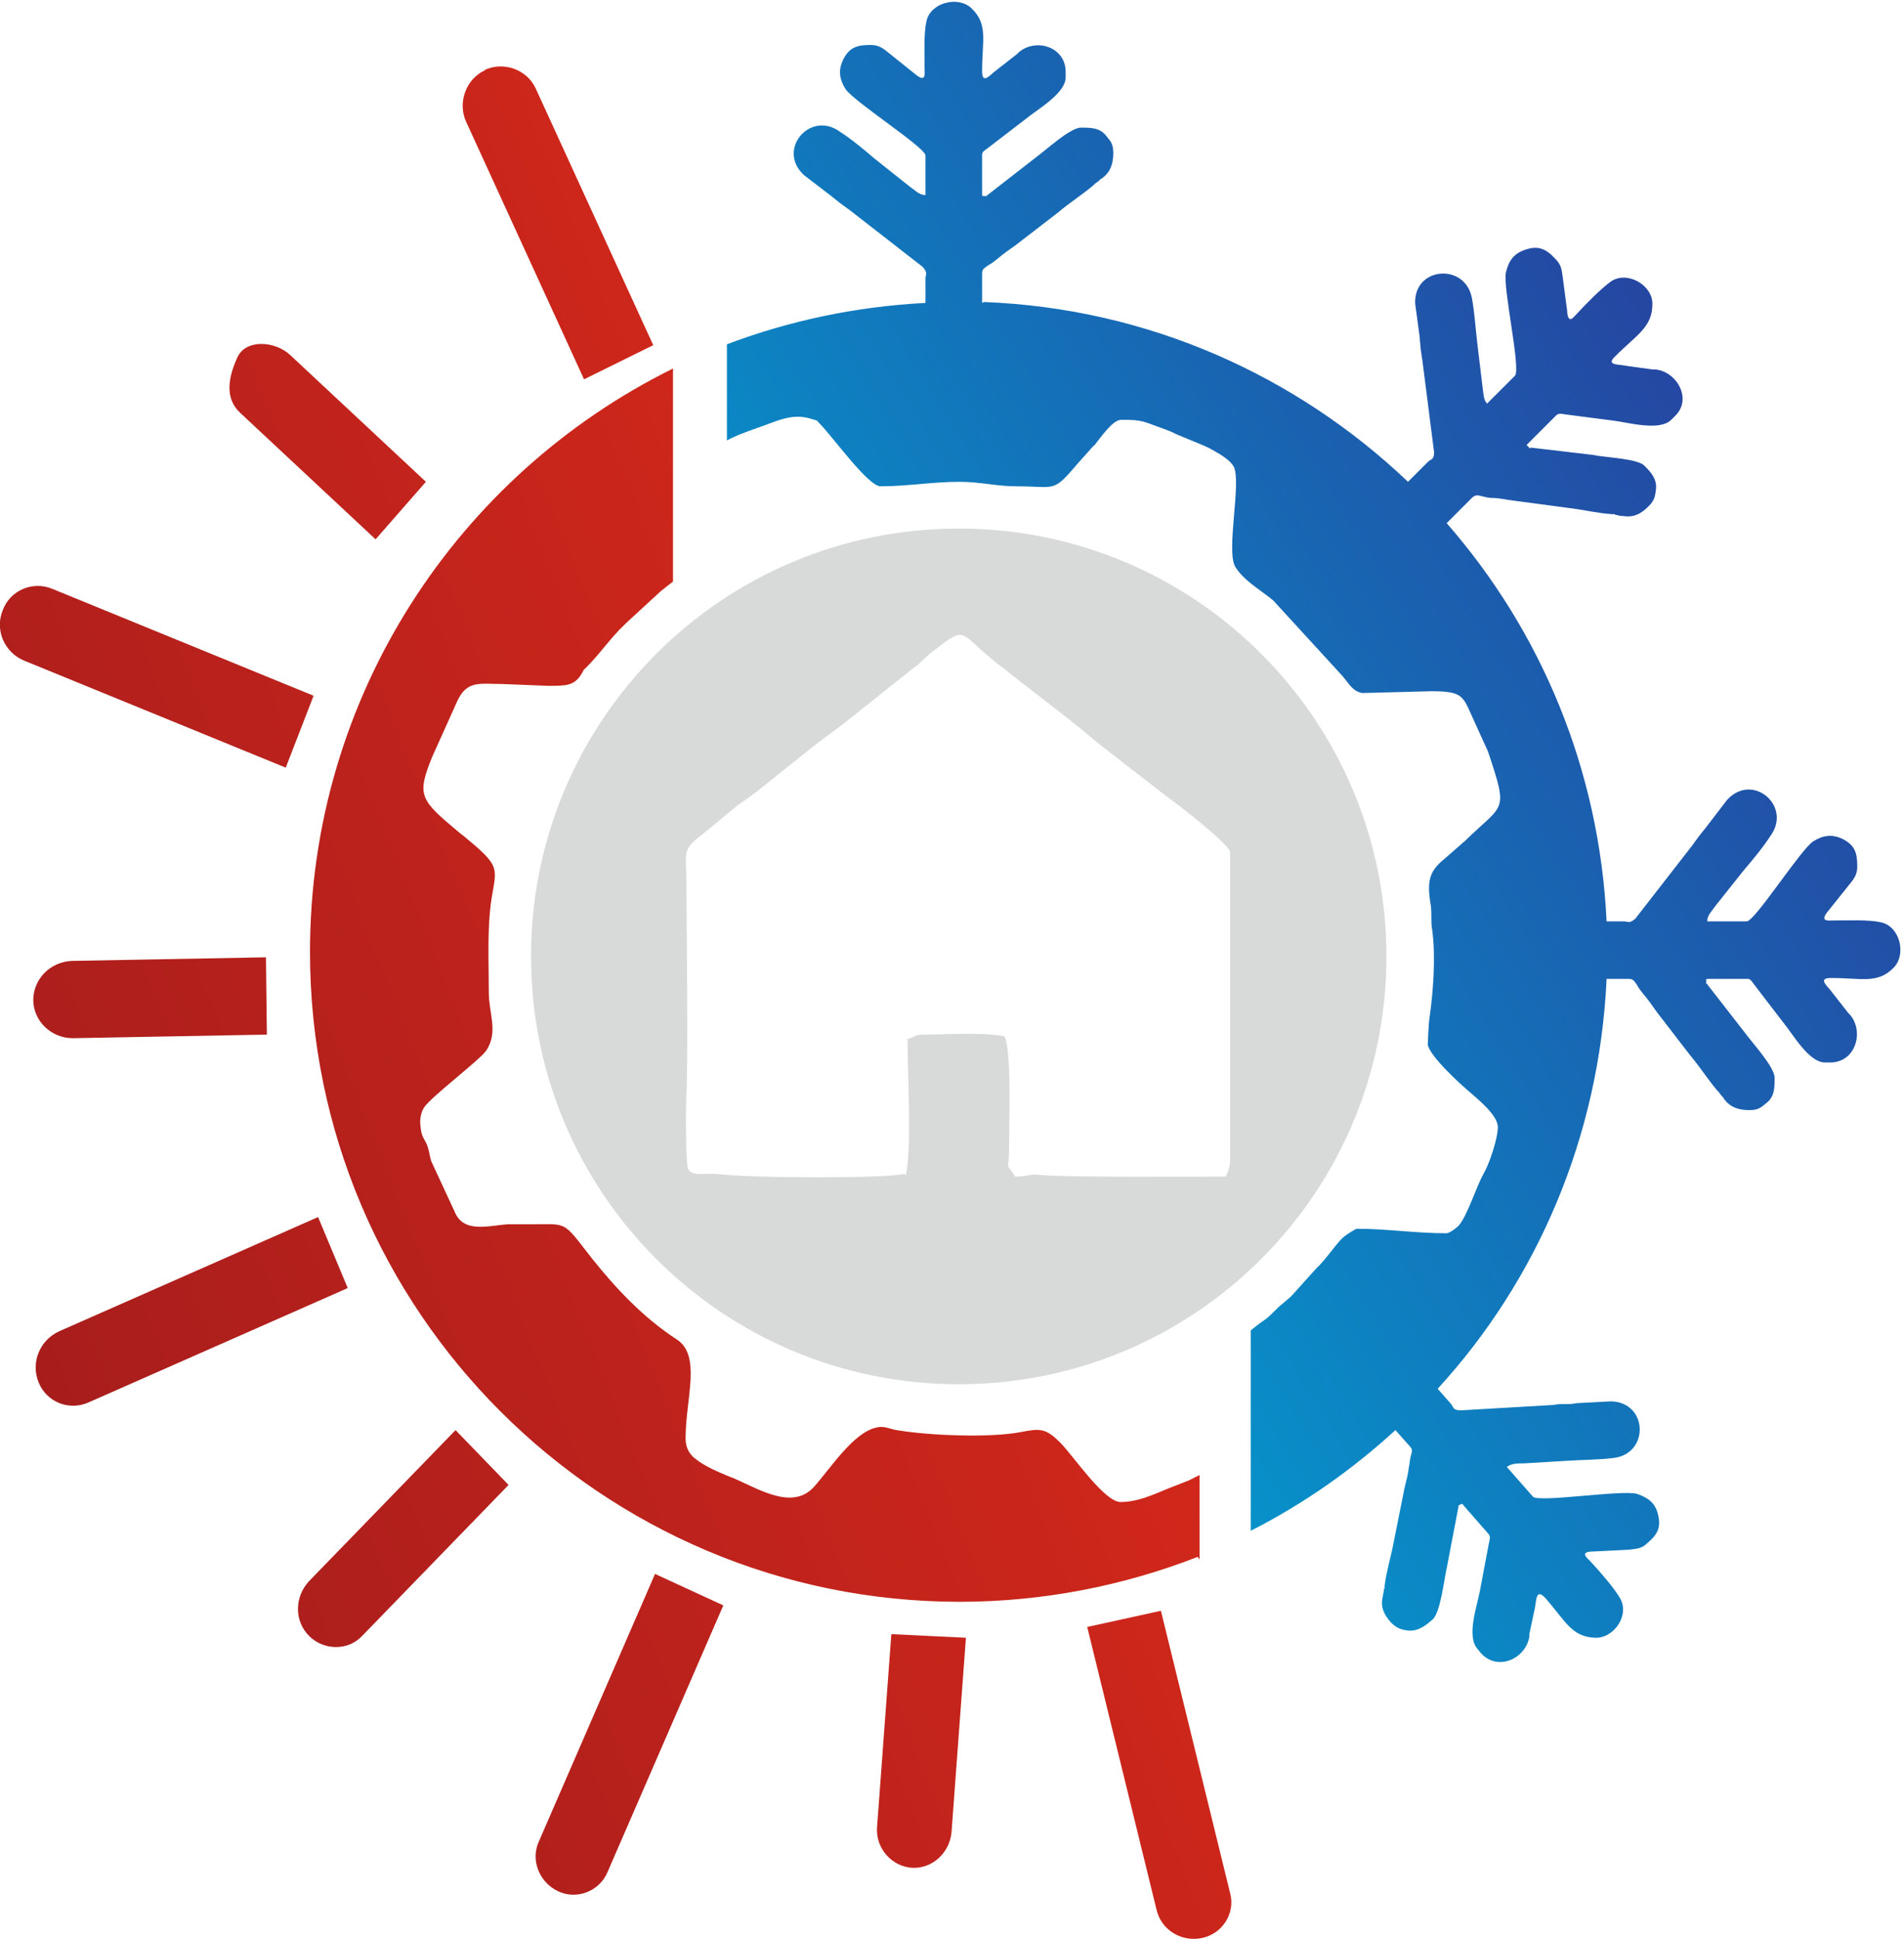
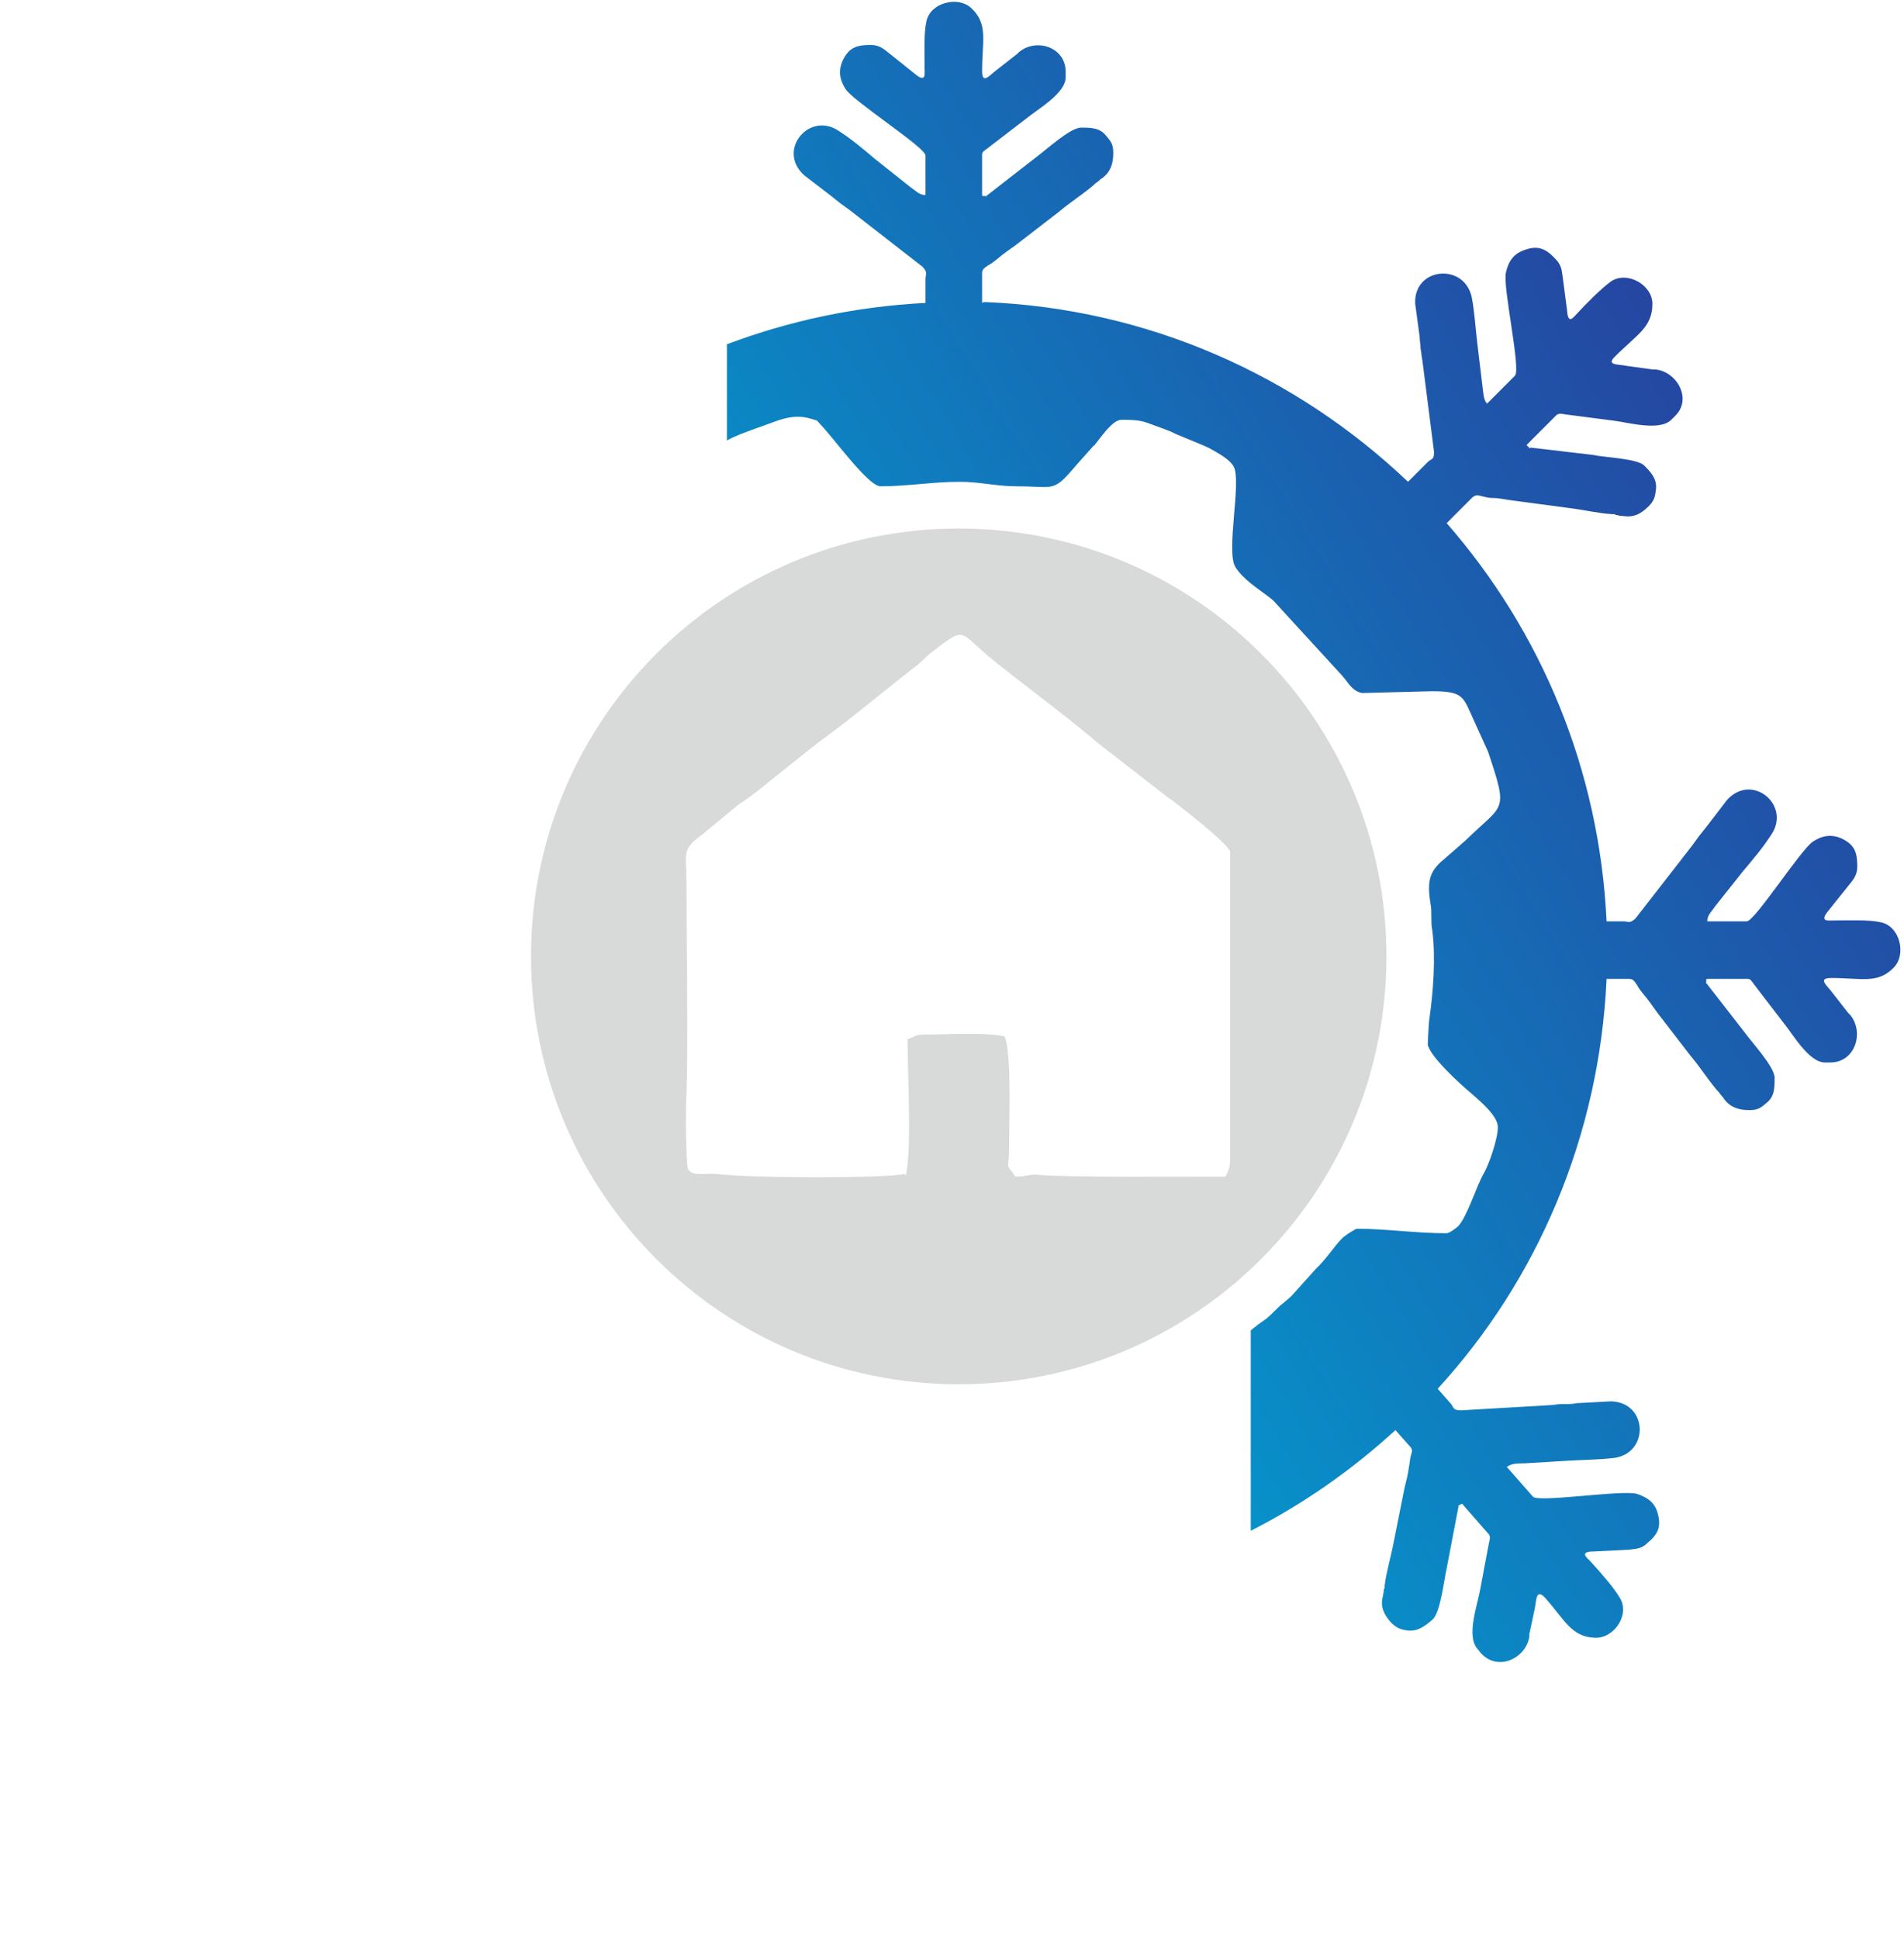
<svg xmlns="http://www.w3.org/2000/svg" xml:space="preserve" width="100%" height="100%" version="1.1" style="shape-rendering:geometricPrecision; text-rendering:geometricPrecision; image-rendering:optimizeQuality; fill-rule:evenodd; clip-rule:evenodd" viewBox="0 0 2.119 2.157">
  <defs>
    <style type="text/css"> .fil0 {fill:#D8D9D9} .fil1 {fill:url(#id0)} .fil2 {fill:url(#id1)} </style>
    <linearGradient id="id0" gradientUnits="userSpaceOnUse" x1="1.376" y1="0.838" x2="-0.006" y2="1.392">
      <stop offset="0" style="stop-opacity:1; stop-color:#DD2A1B" />
      <stop offset="1" style="stop-opacity:1; stop-color:#A81D1C" />
    </linearGradient>
    <linearGradient id="id1" gradientUnits="userSpaceOnUse" x1="0.835" y1="1.31" x2="2.094" y2="0.541">
      <stop offset="0" style="stop-opacity:1; stop-color:#00A3D3" />
      <stop offset="1" style="stop-opacity:1; stop-color:#283F9E" />
    </linearGradient>
  </defs>
  <g id="Layer_x0020_1">
    <g id="_3041072013152">
      <path class="fil0" d="M1.067 0.588c0.263,0 0.476,0.213 0.476,0.476 0,0.263 -0.213,0.476 -0.476,0.476 -0.263,0 -0.476,-0.213 -0.476,-0.476 0,-0.263 0.213,-0.476 0.476,-0.476zm-0.059 0.72c0.007,-0.029 0.002,-0.114 0.002,-0.152 0.008,-0.002 0.008,-0.005 0.017,-0.005 0.025,0 0.069,-0.003 0.091,0.002 0.008,0.017 0.005,0.096 0.005,0.125 -0,0.027 -0.005,0.013 0.007,0.031 0.013,0 0.015,-0.003 0.026,-0.002 0.032,0.003 0.162,0.002 0.208,0.002 0.003,-0.006 0.005,-0.011 0.005,-0.019l0 -0.342c0,-0.008 -0.059,-0.054 -0.072,-0.063l-0.076 -0.059c-0,-0 -0.001,-0.001 -0.001,-0.001l-0.018 -0.015c-0.007,-0.005 -0.012,-0.01 -0.019,-0.015l-0.058 -0.045c-0.007,-0.006 -0.012,-0.009 -0.019,-0.015 -0.041,-0.033 -0.029,-0.04 -0.071,-0.008l-0.014 0.013c-0.001,0 -0.002,0.002 -0.003,0.002l-0.074 0.059c-0.014,0.011 -0.027,0.02 -0.041,0.031l-0.06 0.048c-0.008,0.006 -0.013,0.01 -0.021,0.015l-0.04 0.033c-0.024,0.018 -0.018,0.019 -0.018,0.056 0,0.053 0.002,0.184 -0,0.233 -0.001,0.012 -0.001,0.08 0.002,0.084 0.005,0.008 0.019,0.004 0.031,0.005 0.043,0.005 0.187,0.005 0.21,-0z" />
-       <path class="fil1" d="M0.264 0.398l0 -0c0.009,-0.021 0.042,-0.019 0.059,-0.003l0.151 0.141 -0.056 0.064 -0.151 -0.141c-0.017,-0.016 -0.013,-0.039 -0.003,-0.061zm1.069 1.334c-0.082,0.032 -0.172,0.05 -0.265,0.05 -0.399,0 -0.723,-0.324 -0.723,-0.723 0,-0.285 0.165,-0.531 0.404,-0.649l0 0.237c-0.004,0.003 -0.009,0.007 -0.014,0.011l-0.038 0.035c-0,0 -0.002,0.002 -0.002,0.002 -0.015,0.014 -0.027,0.032 -0.042,0.047 -0.006,0.006 -0.001,0 -0.006,0.008 -0.008,0.013 -0.017,0.013 -0.037,0.013l-0.05 -0.002c-0.026,0 -0.041,-0.005 -0.052,0.021l-0.027 0.06c-0.018,0.044 -0.013,0.048 0.031,0.085l0.004 0.003c0.041,0.034 0.037,0.034 0.031,0.07 -0.005,0.033 -0.003,0.07 -0.003,0.104 0,0.024 0.011,0.044 -0.003,0.065 -0.008,0.011 -0.061,0.051 -0.069,0.063 -0.004,0.006 -0.005,0.015 -0.004,0.021 0.001,0.011 0.003,0.012 0.007,0.02 0.003,0.008 0.003,0.013 0.005,0.019l0.026 0.056c0.01,0.025 0.039,0.015 0.06,0.014 0.009,-0 0.018,0 0.027,0 0.039,-0 0.033,-0.004 0.065,0.037 0.027,0.034 0.058,0.067 0.095,0.091 0.028,0.018 0.01,0.066 0.01,0.11 0,0.009 0.003,0.017 0.011,0.023 0.01,0.008 0.024,0.014 0.036,0.019 0.028,0.01 0.07,0.041 0.096,0.012 0.018,-0.02 0.044,-0.061 0.07,-0.066 0.008,-0.002 0.015,0.002 0.022,0.003 0.035,0.006 0.104,0.009 0.139,0.002 0.021,-0.004 0.027,-0.004 0.043,0.012 0.014,0.014 0.049,0.066 0.067,0.066 0.019,0 0.036,-0.008 0.053,-0.015l0.023 -0.009c0.004,-0.002 0.008,-0.004 0.012,-0.006l0 0.094zm-0.317 0.346c-0.023,-0.001 -0.041,-0.021 -0.04,-0.044l0.016 -0.216 0.083 0.004 -0.016 0.216c-0.002,0.023 -0.021,0.041 -0.044,0.04zm0.322 0.078l0 0c-0.023,0.005 -0.046,-0.009 -0.051,-0.032l-0.077 -0.314 0.082 -0.018 0.077 0.314c0.006,0.022 -0.008,0.045 -0.031,0.05zm-0.717 -0.052l0 0c-0.021,-0.01 -0.031,-0.035 -0.021,-0.056l0.129 -0.297 0.076 0.035 -0.129 0.297c-0.009,0.021 -0.034,0.031 -0.055,0.021zm-0.277 -0.284l0 0c-0.017,-0.017 -0.016,-0.044 0,-0.061l0.163 -0.168 0.059 0.061 -0.163 0.168c-0.016,0.017 -0.043,0.016 -0.059,-0zm-0.301 -0.282l0 -0c-0.009,-0.022 0.001,-0.047 0.023,-0.057l0.288 -0.127 0.033 0.079 -0.288 0.127c-0.022,0.01 -0.047,-0 -0.056,-0.022zm-0.006 -0.425l0 0c0,-0.024 0.019,-0.043 0.043,-0.044l0.216 -0.004 0.001 0.086 -0.216 0.004c-0.024,0 -0.044,-0.019 -0.044,-0.043zm0.502 -1.035c0.021,-0.01 0.047,-0.001 0.057,0.02l0.131 0.286 -0.077 0.038 -0.131 -0.286c-0.01,-0.021 -0.001,-0.048 0.021,-0.058zm-0.536 0.601c0.008,-0.022 0.033,-0.033 0.055,-0.024l0.291 0.119 -0.031 0.08 -0.291 -0.119c-0.022,-0.009 -0.033,-0.034 -0.024,-0.056z" />
      <path class="fil2" d="M1.095 0.336c0.183,0.007 0.348,0.082 0.472,0.2l0.022 -0.022c0.004,-0.004 0.007,-0.002 0.007,-0.011l-0.013 -0.102c-0.001,-0.005 -0.001,-0.008 -0.002,-0.013 -0,-0.005 -0.001,-0.008 -0.001,-0.013l-0.005 -0.037c-0.002,-0.041 0.055,-0.046 0.063,-0.007 0.003,0.016 0.004,0.033 0.006,0.05l0.006 0.05c0.001,0.007 0.001,0.014 0.005,0.018l0.031 -0.031c0.007,-0.007 -0.014,-0.1 -0.01,-0.115 0.003,-0.013 0.009,-0.021 0.021,-0.025 0.014,-0.005 0.023,-0.002 0.034,0.01 0.006,0.006 0.007,0.011 0.008,0.019l0.005 0.038c0.001,0.017 0.007,0.008 0.011,0.004 0.011,-0.012 0.027,-0.028 0.038,-0.036 0.018,-0.012 0.046,0.004 0.046,0.025 0,0.026 -0.017,0.034 -0.041,0.058 -0.012,0.011 0.004,0.009 0.012,0.011l0.029 0.004c0,0 0.001,0 0.001,0l0.002 0c0.024,0.002 0.042,0.033 0.022,0.052l-0.004 0.004c-0.013,0.013 -0.048,0.003 -0.064,0.001l-0.054 -0.007c-0.005,-0.001 -0.008,-0.001 -0.01,0.001l-0.031 0.031c-0.003,0.003 -0.002,0.002 -0,0.004 0.003,0.004 0,0.001 0.003,0.001l0.068 0.008c0.014,0.003 0.05,0.004 0.058,0.012 0.008,0.008 0.014,0.015 0.013,0.026 -0.001,0.007 -0.001,0.012 -0.008,0.019 -0.009,0.009 -0.017,0.013 -0.029,0.011 -0.002,-0 -0.004,-0 -0.006,-0.001 -0.002,-0 -0.002,-0 -0.003,-0.001l-0.003 -0c-0.016,-0.001 -0.032,-0.005 -0.049,-0.007l-0.06 -0.008c-0.009,-0.001 -0.016,-0.003 -0.024,-0.003 -0.004,-0 -0.008,-0.001 -0.012,-0.002 -0.004,-0.001 -0.007,-0.002 -0.011,0.002l-0.028 0.028c0.105,0.12 0.17,0.274 0.178,0.443l0.019 0c0.005,0 0.006,0.003 0.013,-0.003l0.063 -0.081c0.003,-0.004 0.005,-0.007 0.008,-0.011 0.003,-0.004 0.005,-0.006 0.008,-0.01l0.023 -0.03c0.028,-0.031 0.072,0.006 0.049,0.039 -0.009,0.014 -0.02,0.027 -0.031,0.04l-0.031 0.039c-0.004,0.006 -0.009,0.01 -0.009,0.017l0.044 0c0.009,0 0.06,-0.08 0.074,-0.089 0.011,-0.007 0.021,-0.008 0.032,-0.003 0.014,0.007 0.017,0.015 0.017,0.031 0,0.008 -0.003,0.013 -0.008,0.019l-0.024 0.03c-0.011,0.013 -0,0.011 0.006,0.011 0.016,-0 0.039,-0.001 0.052,0.002 0.021,0.004 0.029,0.035 0.015,0.05 -0.018,0.019 -0.036,0.012 -0.07,0.012 -0.016,-0 -0.004,0.009 0.001,0.016l0.018 0.023c0,0 0,0 0.001,0.001l0.001 0.001c0.016,0.019 0.006,0.053 -0.022,0.053l-0.006 0c-0.018,0 -0.036,-0.032 -0.046,-0.044l-0.033 -0.043c-0.003,-0.004 -0.004,-0.006 -0.007,-0.006l-0.043 0c-0.004,0 -0.003,-0 -0.003,0.003 -0.001,0.005 -0,0 0.001,0.003l0.042 0.054c0.008,0.011 0.033,0.038 0.033,0.05 0,0.011 -0,0.021 -0.009,0.028 -0.006,0.005 -0.009,0.008 -0.019,0.008 -0.012,0 -0.021,-0.003 -0.028,-0.012 -0.001,-0.002 -0.002,-0.003 -0.004,-0.005 -0.001,-0.002 -0.001,-0.001 -0.002,-0.003l-0.002 -0.002c-0.011,-0.013 -0.019,-0.026 -0.03,-0.039l-0.037 -0.048c-0.005,-0.007 -0.009,-0.013 -0.015,-0.02 -0.003,-0.004 -0.005,-0.006 -0.007,-0.01 -0.003,-0.004 -0.004,-0.007 -0.009,-0.007l-0.025 0c-0.008,0.175 -0.077,0.335 -0.188,0.456l0.015 0.017c0.003,0.004 0.002,0.007 0.011,0.007l0.103 -0.006c0.005,-0.001 0.008,-0.001 0.013,-0.001 0.005,-0 0.008,-0 0.013,-0.001l0.038 -0.002c0.041,0.001 0.043,0.058 0.003,0.063 -0.017,0.002 -0.033,0.002 -0.05,0.003l-0.05 0.003c-0.007,0 -0.014,-0 -0.019,0.004l0.029 0.033c0.006,0.007 0.1,-0.008 0.116,-0.003 0.012,0.004 0.02,0.01 0.023,0.022 0.004,0.015 0,0.023 -0.012,0.033 -0.006,0.006 -0.012,0.006 -0.02,0.007l-0.039 0.002c-0.017,0 -0.008,0.007 -0.004,0.011 0.011,0.012 0.026,0.029 0.033,0.041 0.011,0.019 -0.007,0.045 -0.028,0.044 -0.026,-0.001 -0.033,-0.019 -0.055,-0.044 -0.011,-0.012 -0.01,0.003 -0.012,0.012l-0.006 0.028c-0,0 -0,0.001 -0,0.001l-0 0.002c-0.004,0.024 -0.035,0.039 -0.054,0.018l-0.004 -0.005c-0.012,-0.014 0,-0.048 0.003,-0.064l0.01 -0.053c0.001,-0.005 0.002,-0.007 0,-0.01l-0.028 -0.032c-0.002,-0.003 -0.002,-0.002 -0.004,-0.001 -0.004,0.002 -0.001,0 -0.002,0.003l-0.013 0.068c-0.003,0.013 -0.007,0.05 -0.016,0.057 -0.008,0.007 -0.016,0.013 -0.027,0.012 -0.007,-0.001 -0.012,-0.002 -0.019,-0.009 -0.008,-0.009 -0.012,-0.018 -0.009,-0.029 0,-0.002 0.001,-0.004 0.001,-0.006 0,-0.002 0,-0.002 0.001,-0.003l0 -0.003c0.002,-0.016 0.007,-0.032 0.01,-0.048l0.012 -0.06c0.002,-0.009 0.004,-0.015 0.005,-0.024 0.001,-0.004 0.001,-0.008 0.002,-0.012 0.001,-0.004 0.003,-0.007 -0.001,-0.011l-0.016 -0.018c-0.048,0.044 -0.102,0.082 -0.161,0.112l0 -0.223c0.005,-0.004 0.01,-0.008 0.016,-0.012 0.008,-0.006 0.013,-0.013 0.021,-0.019l0.007 -0.006c0,-0 0.001,-0.001 0.001,-0.001 0,-0 0.001,-0.001 0.001,-0.001l0.027 -0.03c0.012,-0.011 0.025,-0.032 0.032,-0.036 0.002,-0.002 0.012,-0.008 0.013,-0.008 0.034,0 0.065,0.005 0.1,0.005 0.003,0 0.011,-0.006 0.013,-0.008 0.01,-0.011 0.02,-0.044 0.028,-0.058 0.006,-0.01 0.016,-0.039 0.016,-0.052 0,-0.013 -0.021,-0.03 -0.03,-0.038 -0.011,-0.009 -0.046,-0.041 -0.048,-0.054 -0,-0.002 0.001,-0.025 0.002,-0.03 0.004,-0.028 0.007,-0.067 0.003,-0.097 -0.002,-0.01 -0,-0.02 -0.002,-0.03 -0.004,-0.025 -0.001,-0.036 0.015,-0.049l0.024 -0.021c0.043,-0.042 0.048,-0.03 0.025,-0.099l-0.015 -0.033c-0.013,-0.028 -0.011,-0.034 -0.048,-0.034l-0.077 0.002c-0.011,-0.002 -0.015,-0.011 -0.022,-0.019l-0.077 -0.084c-0.001,-0.001 -0.004,-0.003 -0.005,-0.004 -0.013,-0.01 -0.028,-0.019 -0.037,-0.033 -0.011,-0.017 0.007,-0.095 -0.002,-0.112 -0.004,-0.007 -0.014,-0.013 -0.021,-0.017 -0.007,-0.004 -0.005,-0.003 -0.014,-0.007l-0.029 -0.012c-0.006,-0.003 -0.006,-0.003 -0.014,-0.006 -0.023,-0.008 -0.022,-0.01 -0.047,-0.01 -0.01,0 -0.023,0.02 -0.029,0.027 -0,0.001 -0.002,0.002 -0.002,0.002l-0.017 0.019c-0.029,0.034 -0.024,0.026 -0.069,0.026 -0.022,-0 -0.04,-0.005 -0.063,-0.005 -0.03,0 -0.058,0.005 -0.088,0.005 -0.014,0 -0.053,-0.055 -0.068,-0.07 -0.005,-0.005 0,-0.002 -0.009,-0.005 -0.022,-0.007 -0.039,0.003 -0.06,0.01 -0.011,0.004 -0.023,0.008 -0.034,0.014l0 -0.107c0.069,-0.026 0.143,-0.042 0.221,-0.046l0 -0.027c0,-0.005 0.003,-0.006 -0.003,-0.013l-0.081 -0.063c-0.004,-0.003 -0.007,-0.005 -0.011,-0.008 -0.004,-0.003 -0.006,-0.005 -0.01,-0.008l-0.03 -0.023c-0.031,-0.028 0.006,-0.072 0.039,-0.049 0.014,0.009 0.027,0.02 0.04,0.031l0.039 0.031c0.006,0.004 0.01,0.009 0.017,0.009l0 -0.044c0,-0.009 -0.08,-0.06 -0.089,-0.074 -0.007,-0.011 -0.008,-0.021 -0.003,-0.032 0.007,-0.014 0.015,-0.017 0.031,-0.017 0.008,0 0.013,0.003 0.019,0.008l0.03 0.024c0.013,0.011 0.011,0 0.011,-0.006 -0,-0.016 -0.001,-0.039 0.002,-0.052 0.004,-0.021 0.035,-0.029 0.05,-0.015 0.019,0.018 0.012,0.036 0.012,0.07 -0,0.016 0.009,0.004 0.016,-0.001l0.023 -0.018c0,-0 0,-0 0.001,-0.001l0.001 -0.001c0.019,-0.016 0.052,-0.006 0.052,0.022l0 0.006c0,0.018 -0.032,0.036 -0.044,0.046l-0.043 0.033c-0.004,0.003 -0.006,0.004 -0.006,0.007l0 0.043c0,0.004 -0,0.003 0.003,0.003 0.005,0.001 0,0 0.003,-0.001l0.054 -0.042c0.011,-0.008 0.038,-0.033 0.05,-0.033 0.011,0 0.021,0 0.028,0.009 0.005,0.006 0.008,0.009 0.008,0.019 0,0.012 -0.003,0.021 -0.012,0.028 -0.002,0.001 -0.003,0.002 -0.005,0.004 -0.002,0.001 -0.001,0.001 -0.003,0.002l-0.002 0.002c-0.013,0.011 -0.026,0.019 -0.039,0.03l-0.048 0.037c-0.007,0.005 -0.013,0.009 -0.02,0.015 -0.004,0.003 -0.006,0.005 -0.01,0.007 -0.004,0.003 -0.007,0.004 -0.007,0.009l0 0.033z" />
    </g>
  </g>
</svg>